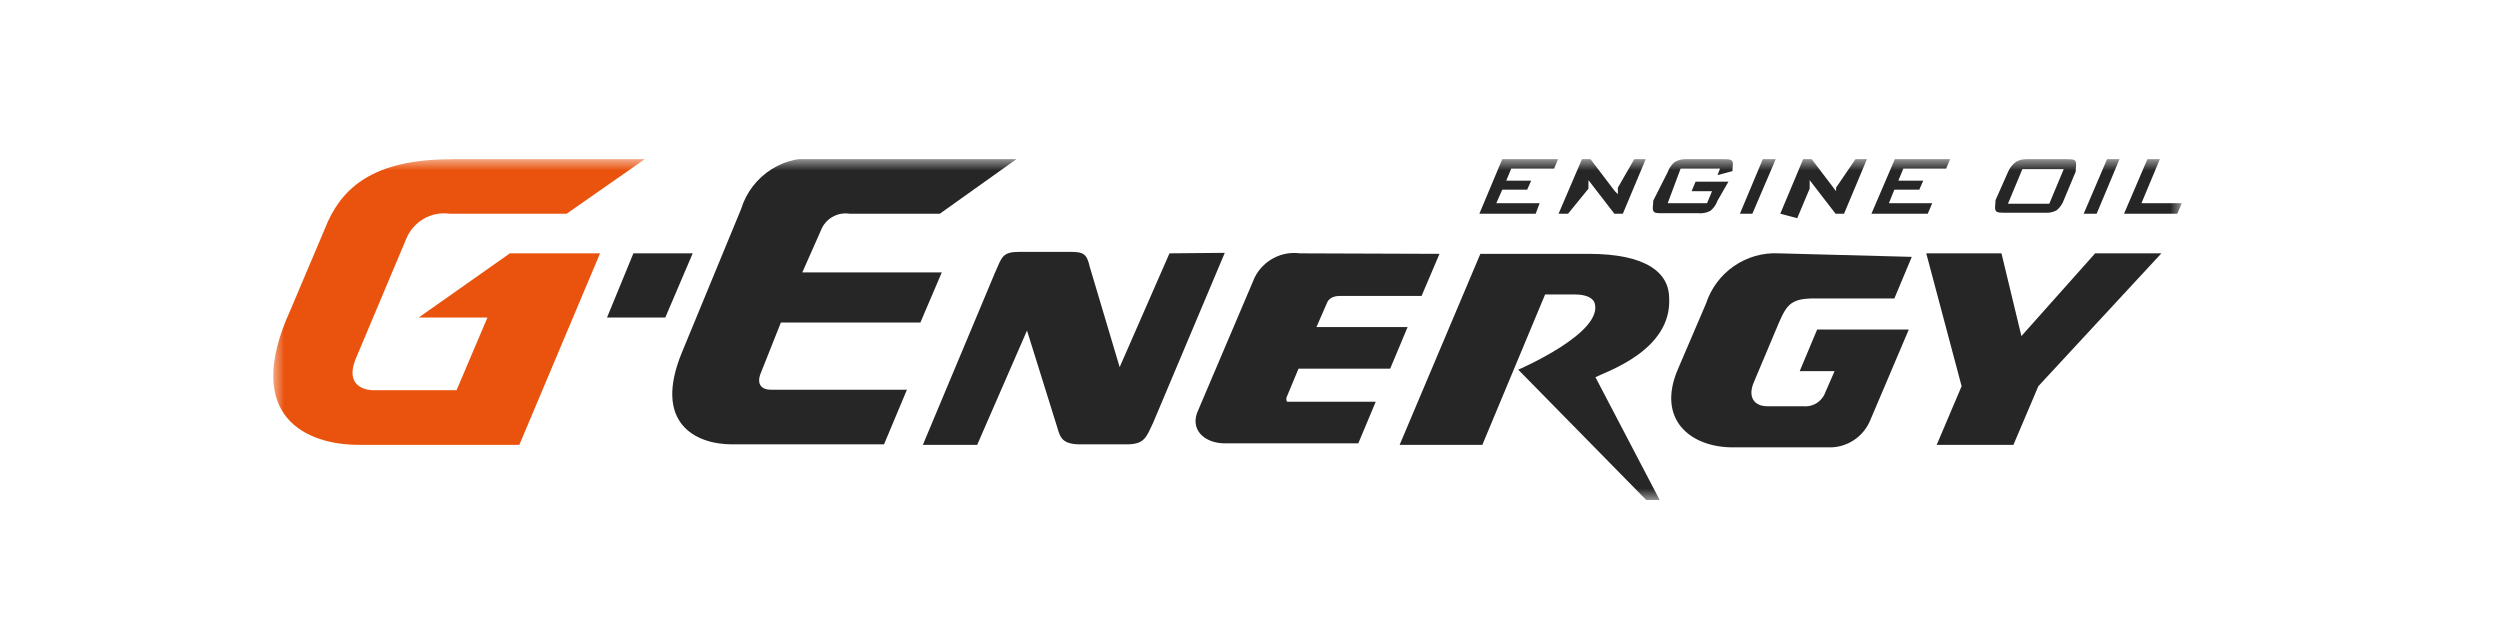
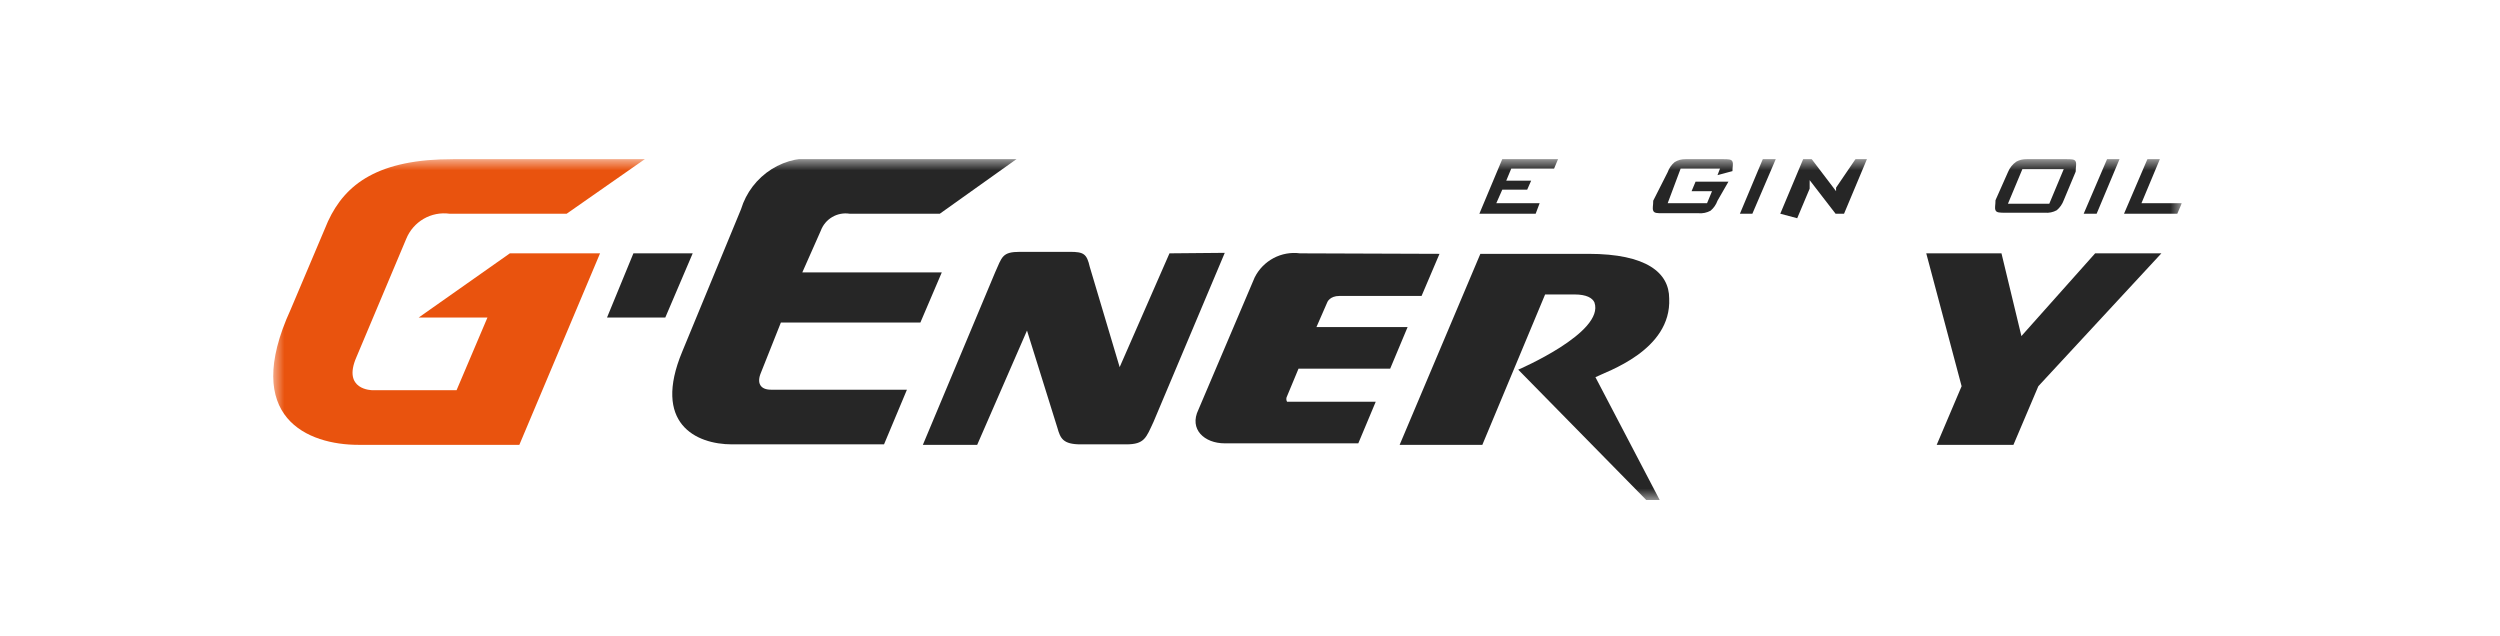
<svg xmlns="http://www.w3.org/2000/svg" width="110" height="28" viewBox="0 0 110 28" fill="none">
  <g clip-path="url(#clip0_1703_912)">
    <path d="M92.186 11.147L88.942 14.787L88.065 11.147H84.755L86.311 16.993L85.215 19.573H88.591L89.687 16.993L95.101 11.147H92.186Z" fill="#262626" />
    <mask id="mask0_1703_912" style="mask-type:luminance" maskUnits="userSpaceOnUse" x="12" y="7" width="84" height="15">
      <path d="M12 7H96V22H12V7Z" fill="white" />
    </mask>
    <g mask="url(#mask0_1703_912)">
      <path d="M51.457 11.147L49.265 16.154L47.95 11.743C47.818 11.169 47.687 11.081 47.073 11.081H44.881C44.092 11.081 44.092 11.302 43.785 11.985L40.606 19.573H42.996L45.188 14.544L46.525 18.823C46.657 19.287 46.766 19.552 47.555 19.552H49.55C50.361 19.552 50.427 19.265 50.756 18.559L53.89 11.125L51.457 11.147Z" fill="#262626" />
-       <path d="M78.266 11.147C77.566 11.111 76.874 11.308 76.296 11.707C75.718 12.105 75.285 12.683 75.066 13.353L73.838 16.221C72.874 18.427 74.342 19.684 76.249 19.684H80.436C80.833 19.699 81.225 19.591 81.558 19.374C81.892 19.157 82.151 18.841 82.299 18.471L83.987 14.5H79.954L79.187 16.331H80.721L80.326 17.235C80.258 17.438 80.123 17.612 79.944 17.729C79.765 17.845 79.552 17.896 79.34 17.875H77.762C77.192 17.875 76.885 17.478 77.17 16.816L78.266 14.213C78.639 13.353 78.836 13.11 79.976 13.132H83.352L84.119 11.302L78.266 11.147Z" fill="#262626" />
      <path d="M57.2 11.147C56.8 11.094 56.393 11.167 56.035 11.357C55.678 11.547 55.388 11.843 55.206 12.206L52.729 18.029C52.312 18.89 52.992 19.507 53.89 19.507H59.765L60.532 17.677H56.872C56.718 17.677 56.652 17.677 56.63 17.677C56.609 17.64 56.598 17.598 56.598 17.555C56.598 17.513 56.609 17.471 56.63 17.434L57.135 16.221H61.168L61.935 14.39H57.924L58.406 13.287C58.406 13.287 58.516 13.022 58.932 13.022H62.549L63.338 11.169L57.2 11.147Z" fill="#262626" />
      <path d="M65.136 11.169L61.584 19.573H65.223L67.985 12.956H69.279C69.805 12.956 70.068 13.11 70.156 13.309C70.616 14.632 66.802 16.265 66.802 16.265L72.435 22H73.027L70.199 16.596C70.66 16.353 73.553 15.427 73.444 13.132C73.444 12.007 72.457 11.169 69.892 11.169H65.136Z" fill="#262626" />
      <path d="M36.113 7C35.362 6.881 34.594 7.039 33.95 7.444C33.306 7.85 32.828 8.475 32.605 9.206L30.019 15.471C28.703 18.625 30.611 19.552 32.211 19.552H38.897L39.905 17.147H33.921C33.46 17.147 33.285 16.86 33.482 16.397L34.359 14.191H40.497L41.439 11.985H35.302L36.113 10.154C36.206 9.901 36.383 9.687 36.615 9.551C36.847 9.414 37.119 9.362 37.384 9.404H41.352L44.727 7H36.113Z" fill="#262626" />
      <path d="M27.87 11.147L26.709 13.971H29.273L30.479 11.147H27.87Z" fill="#262626" />
      <path d="M19.957 7C16.647 7 15.2 8.081 14.433 9.735L12.789 13.618C10.597 18.404 13.578 19.573 15.77 19.573H22.851L26.402 11.147H22.434L18.423 13.971H21.448L20.089 17.169H16.384C16.384 17.169 15.047 17.169 15.683 15.713L17.875 10.507C18.026 10.137 18.296 9.828 18.641 9.628C18.986 9.428 19.387 9.35 19.782 9.404H24.933L28.375 7H19.957Z" fill="#E9530E" />
      <path d="M65.092 9.404L66.1 7H68.555L68.38 7.419H66.495L66.275 7.949H67.371L67.196 8.346H66.1L65.837 8.941H67.744L67.569 9.404H65.092Z" fill="#262626" />
-       <path d="M68.577 9.404L69.607 7H69.98L71.054 8.412L71.186 8.544V8.676V8.39V8.257L71.909 7H72.413L71.405 9.404H71.032L69.892 7.926V8.125V8.301L68.994 9.404H68.577Z" fill="#262626" />
      <path d="M75.68 7.419H73.948L73.378 8.941H75.11L75.329 8.412H74.43L74.605 7.993H76.052L75.57 8.831C75.509 9.003 75.403 9.156 75.263 9.272C75.102 9.359 74.919 9.398 74.737 9.382H73.159C72.918 9.382 72.786 9.382 72.742 9.272C72.698 9.162 72.742 9.051 72.742 8.831L73.378 7.574C73.439 7.401 73.545 7.249 73.685 7.132C73.83 7.043 73.997 6.997 74.167 7H75.811C76.03 7 76.184 7 76.228 7.11C76.271 7.221 76.228 7.331 76.228 7.529L75.57 7.706L75.68 7.419Z" fill="#262626" />
      <path d="M76.556 9.404L77.564 7H78.134L77.104 9.404H76.556Z" fill="#262626" />
      <path d="M78.332 9.404L79.34 7H79.713L80.787 8.412V8.544V8.676V8.39V8.257L81.642 7H82.146L81.138 9.404H80.765L79.625 7.926V8.125V8.301L79.077 9.603L78.332 9.404Z" fill="#262626" />
-       <path d="M82.343 9.404L83.374 7H85.807L85.631 7.419H83.746L83.527 7.949H84.623L84.448 8.346H83.352L83.111 8.941H85.018L84.82 9.404H82.343Z" fill="#262626" />
      <path d="M88.35 7.574C88.425 7.385 88.555 7.224 88.722 7.11C88.863 7.034 89.022 6.996 89.183 7H90.914C91.133 7 91.287 7 91.331 7.11C91.374 7.221 91.331 7.331 91.331 7.551L90.805 8.809C90.743 8.981 90.637 9.133 90.498 9.25C90.337 9.339 90.154 9.377 89.972 9.36H88.218C87.999 9.36 87.845 9.36 87.802 9.25C87.758 9.14 87.802 9.029 87.802 8.809L88.35 7.574ZM88.35 8.963H90.169L90.805 7.441H88.985L88.35 8.963Z" fill="#262626" />
      <path d="M91.682 9.404L92.712 7H93.26L92.252 9.404H91.682Z" fill="#262626" />
      <path d="M93.457 9.404L94.487 7H95.035L94.224 8.941H96L95.802 9.404H93.457Z" fill="#262626" />
    </g>
  </g>
  <defs>
    <clipPath id="clip0_1703_912">
      <rect width="84" height="15" fill="white" transform="translate(12 7)" />
    </clipPath>
  </defs>
</svg>